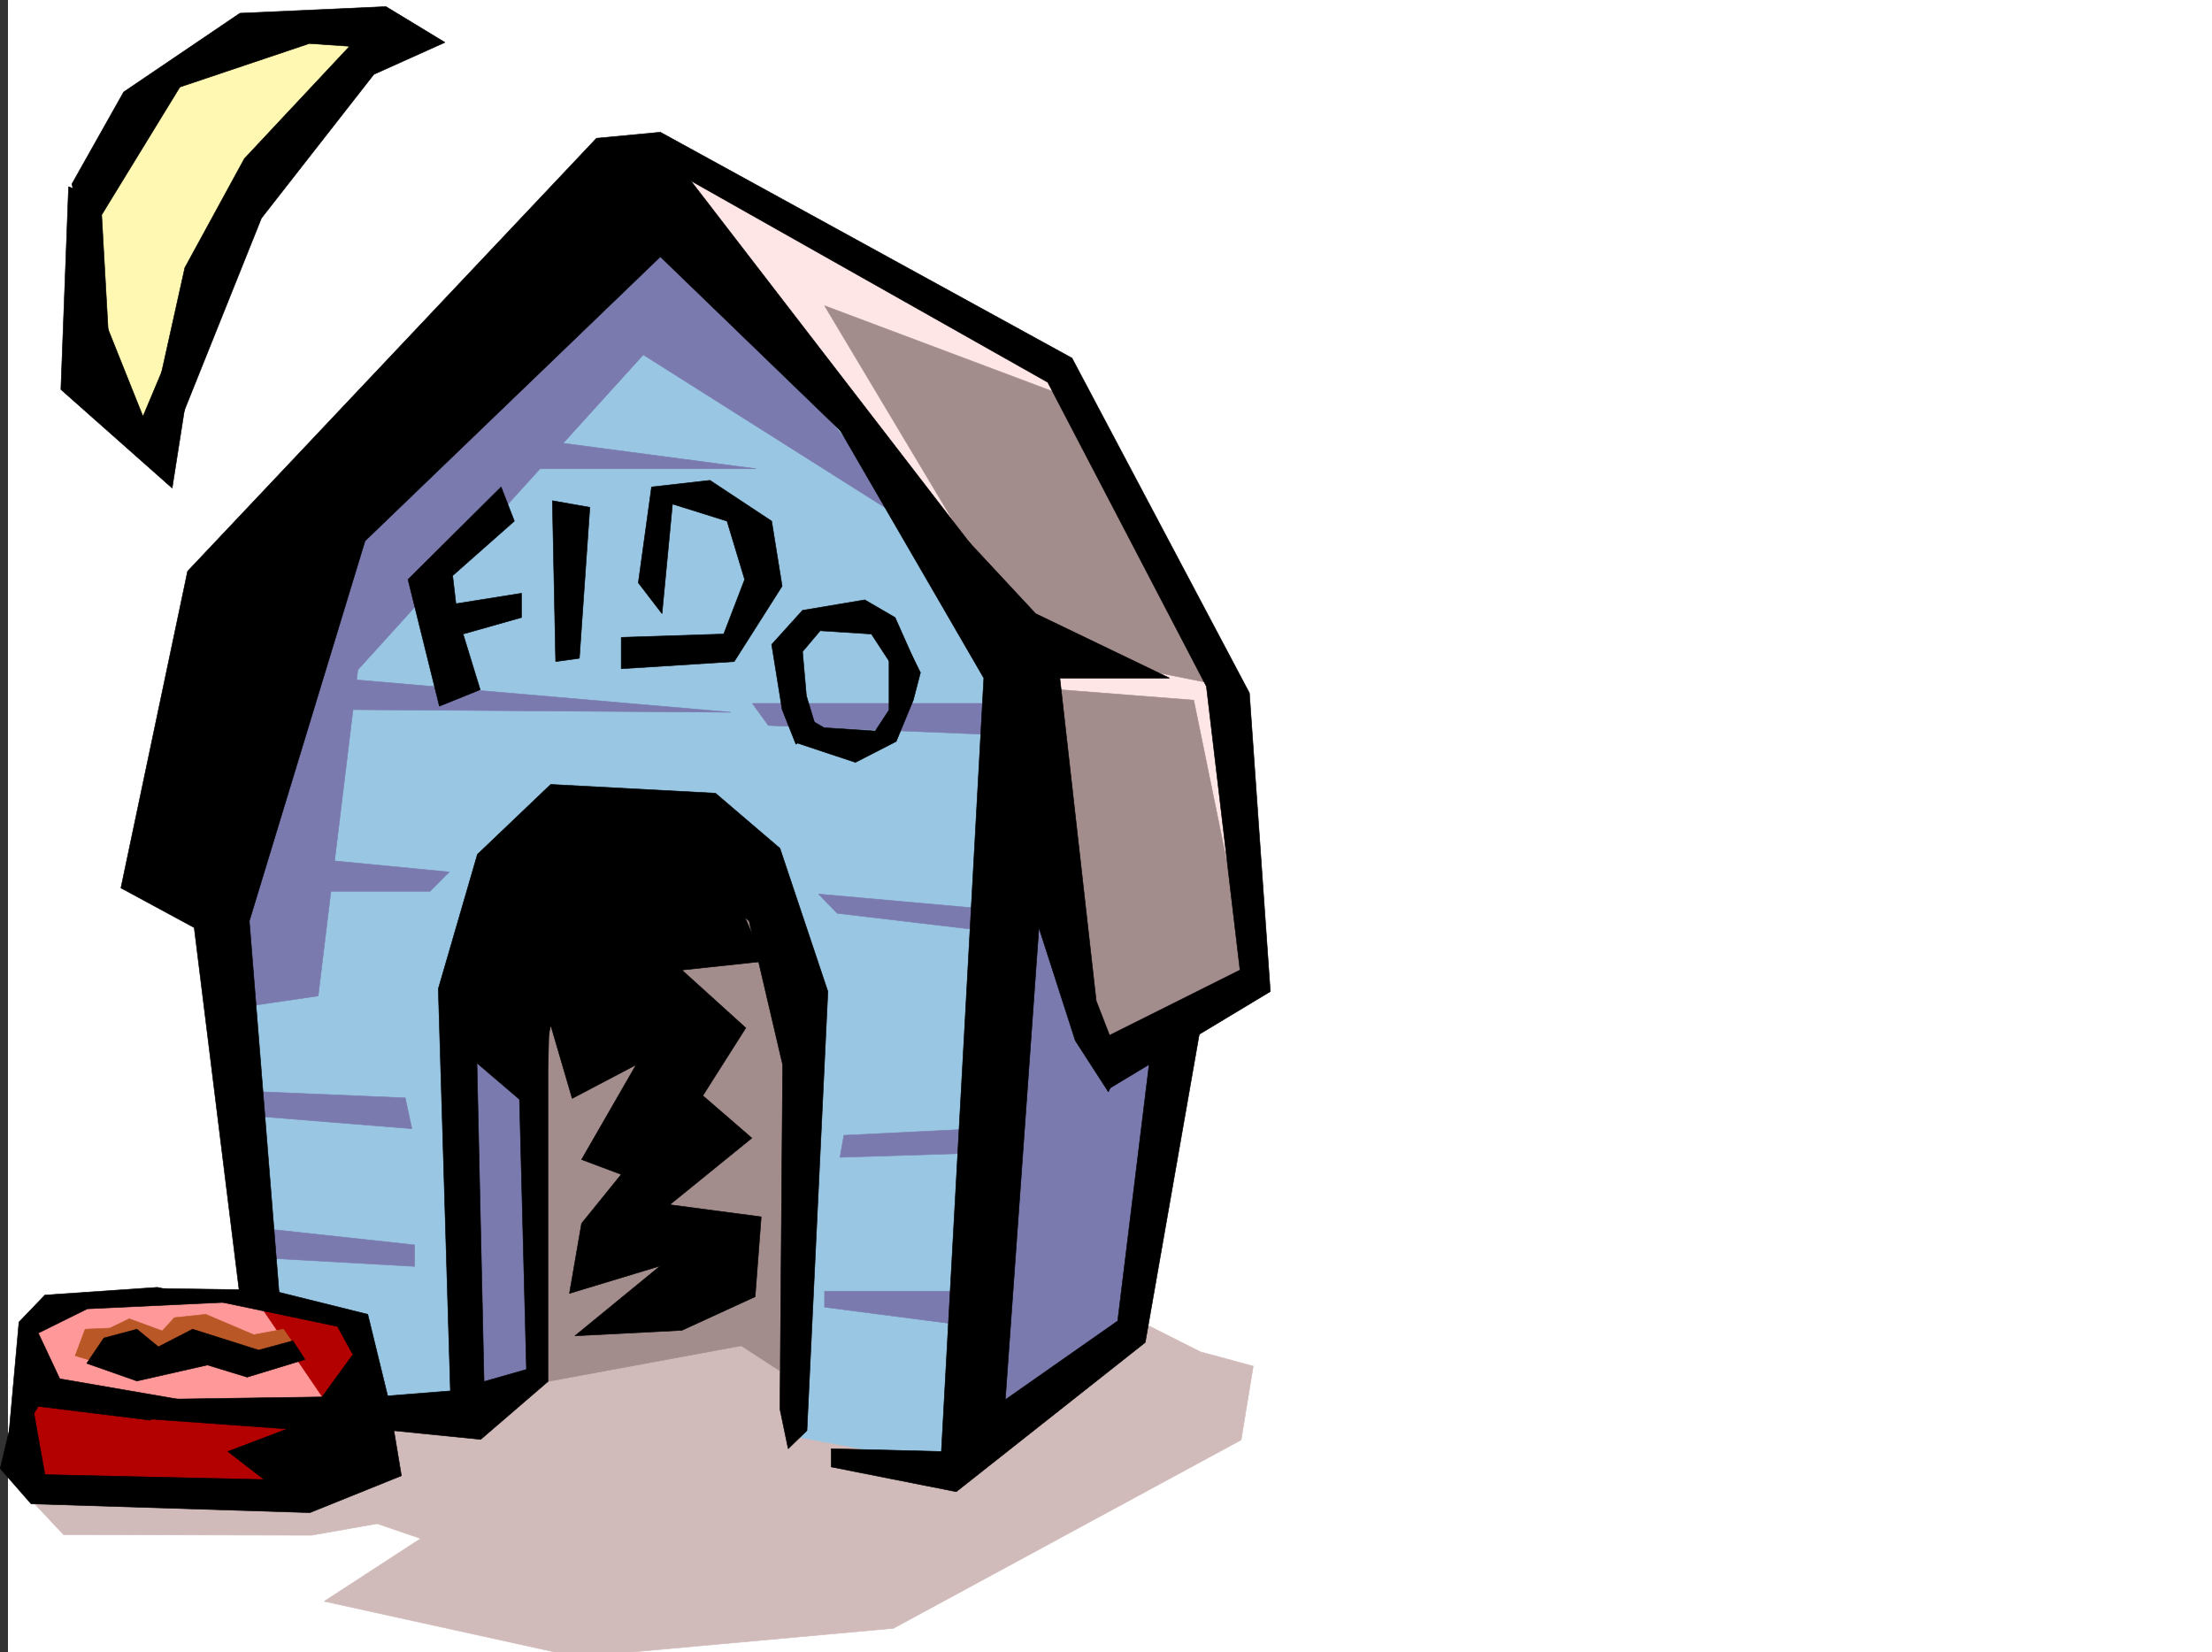
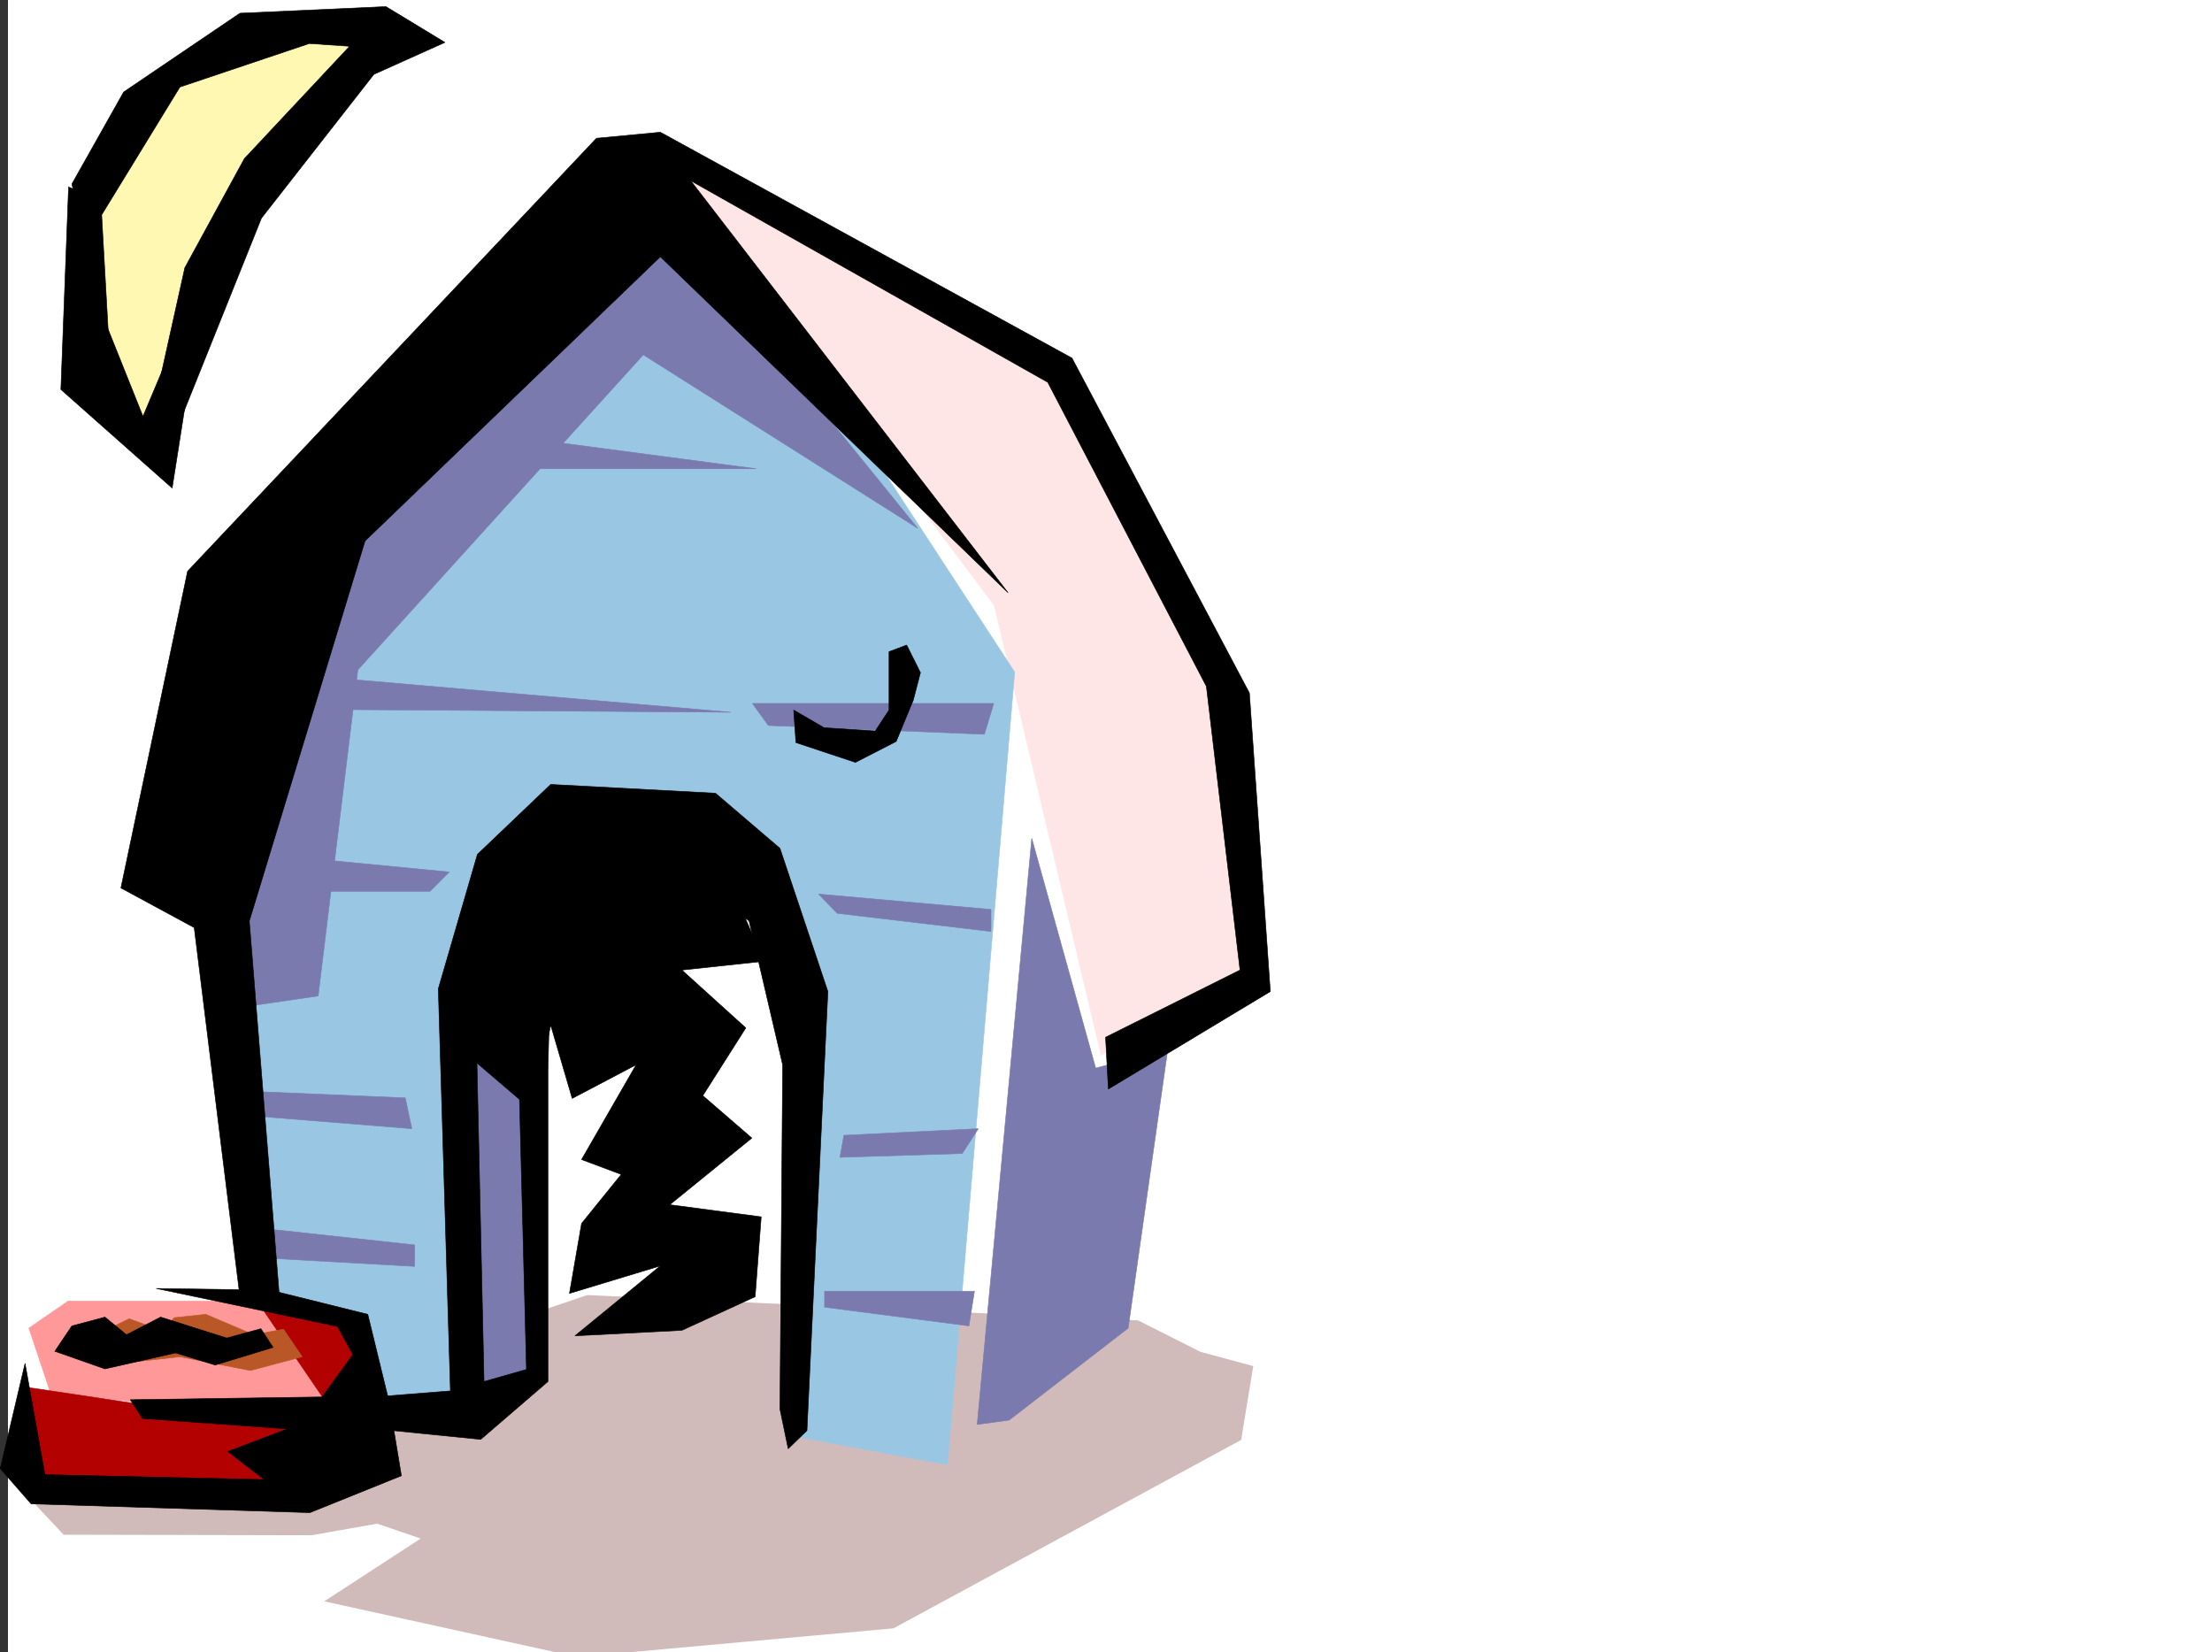
<svg xmlns="http://www.w3.org/2000/svg" width="3007.858" height="2246.297">
  <rect width="100%" height="100%" fill="#333333" stroke="none" />
  <defs>
    <clipPath id="a">
      <path d="M0 0h2997v2244.137H0Zm0 0" />
    </clipPath>
    <clipPath id="b">
      <path d="M16 1758h1678v486.137H16Zm0 0" />
    </clipPath>
    <clipPath id="c">
-       <path d="M15 1758h1679v486.137H15Zm0 0" />
-     </clipPath>
+       </clipPath>
  </defs>
  <path fill="#fff" d="M10.842 2246.297h2997.016V0H10.842Zm0 0" />
  <g clip-path="url(#a)" transform="translate(10.842 2.16)">
    <path fill="#fff" fill-rule="evenodd" stroke="#fff" stroke-linecap="square" stroke-linejoin="bevel" stroke-miterlimit="10" stroke-width=".743" d="M.742 2244.137h2995.531V-2.16H.743Zm0 0" />
  </g>
  <g clip-path="url(#b)" transform="translate(10.842 2.16)">
    <path fill="#d1baba" fill-rule="evenodd" d="m16.5 2021.656 59.16 62.95 337.195.746 89.149-15.758 59.2 20.254-131.141 85.355 343.921 75.656 430.063-38.941 472.797-256.145 16.46-100.37-71.906-19.473-84.691-42.696-749.234-34.449zm0 0" />
  </g>
  <g clip-path="url(#c)" transform="translate(10.842 2.16)">
    <path fill="none" stroke="#d1baba" stroke-linecap="square" stroke-linejoin="bevel" stroke-miterlimit="10" stroke-width=".743" d="m16.5 2021.656 59.16 62.95 337.195.746 89.149-15.758 59.2 20.254-131.141 85.355 343.921 75.656 430.063-38.941 472.797-256.145 16.46-100.37-71.906-19.473-84.691-42.696-749.234-34.449zm0 0" />
  </g>
  <path fill="#f99" fill-rule="evenodd" stroke="#f99" stroke-linecap="square" stroke-linejoin="bevel" stroke-miterlimit="10" stroke-width=".743" d="M92.522 1769.156h218.765l162.578 23.969 6.02 110.106-74.172 27.722-337.16-37.457-29.246-87.625zm0 0" />
  <path fill="#b30000" fill-rule="evenodd" stroke="#b30000" stroke-linecap="square" stroke-linejoin="bevel" stroke-miterlimit="10" stroke-width=".743" d="m39.307 1886.77 5.98 131.062 340.172 14.234 128.13-50.91-20.216-178.293-141.617-30.695 94.387 138.57-161.836 12.707zm0 0" />
  <path fill="#ffe6e6" fill-rule="evenodd" stroke="#ffe6e6" stroke-linecap="square" stroke-linejoin="bevel" stroke-miterlimit="10" stroke-width=".743" d="m903.963 226.937 515.457 259.938 226.31 417.195 56.93 403.707-205.313 127.348-145.336-611.953Zm0 0" />
  <path fill="#99c7e3" fill-rule="evenodd" stroke="#99c7e3" stroke-linecap="square" stroke-linejoin="bevel" stroke-miterlimit="10" stroke-width=".743" d="m354.764 1759.422 131.848 39.726 13.488 107.836 128.133 6.727 104.12-40.43-2.972-683.117 325.938 67.41 47.937 198.512-17.242 498.094 202.305 37.457 91.414-1077.832-215.793-330.317-283.2-295.867-525.976 532.54-56.969 467.402Zm0 0" />
-   <path fill="#a38c8c" fill-rule="evenodd" stroke="#a38c8c" stroke-linecap="square" stroke-linejoin="bevel" stroke-miterlimit="10" stroke-width=".743" d="m736.108 1880.008 271.98-50.168 51.692 33.707 26.234-447.93-67.41-165.511-286.25 64.398zm0 0" />
  <path fill="#fff8b3" fill-rule="evenodd" stroke="#fff8b3" stroke-linecap="square" stroke-linejoin="bevel" stroke-miterlimit="10" stroke-width=".743" d="M507.608 27.723 329.272 61.426l-152.098 97.36-43.441 137.827-9.735 185.762 73.39 110.852 185.1-387.247Zm0 0" />
-   <path fill="#a38c8c" fill-rule="evenodd" stroke="#a38c8c" stroke-linecap="square" stroke-linejoin="bevel" stroke-miterlimit="10" stroke-width=".743" d="m1462.155 543.766-340.91-128.055 277.218 463.648 253.992 50.907zm161.093 408.242-221.031-17.242 95.129 504.816 202.305-114.563zm0 0" />
  <path fill="#7a7aae" fill-rule="evenodd" stroke="#7a7aae" stroke-linecap="square" stroke-linejoin="bevel" stroke-miterlimit="10" stroke-width=".743" d="m1372.225 1930.953 161.836-125.082 53.957-379.738-98.14 26.199-86.92-312.332-74.172 796.938zM335.256 1368.46l97.399-14.23 53.957-443.433 388.105-428.422 373.133 235.93-346.895-427.676-471.273 441.168-155.11 431.43zm282.496 50.165 27.723 492.113 83.906-30.73-10.476-411.176zm0 0" />
  <path fill="#ba5726" fill-rule="evenodd" stroke="#ba5726" stroke-linecap="square" stroke-linejoin="bevel" stroke-miterlimit="10" stroke-width=".743" d="m143.47 1856.04-41.214-12.708 13.492-35.973 33.703-1.488 26.235-12.746 44.93 16.5 16.5-17.984 42.695-4.497 65.18 27.723 40.468-7.508 25.492 37.457-70.457 18.73-95.875-18.73zm0 0" />
  <path fill="#7a7aae" fill-rule="evenodd" stroke="#7a7aae" stroke-linecap="square" stroke-linejoin="bevel" stroke-miterlimit="10" stroke-width=".743" d="M644.694 637.41h383.648l-294.46-38.945ZM449.155 964.715l544.699 3.754-528.2-45.668zm-55.445 199.996 217.277 20.957-26.235 26.238H376.467Zm-56.188 319.094 213.527 8.996 8.992 41.914-213.527-17.203zm26.238 187.25 200.035 21.703v29.207L351.014 1710Zm961.273 84.613h-203.789v21.738l196.282 25.457zm5.239-220.953-182.793 8.992-5.278 29.95 166.332-5.239zm17.242-298.098-234.52-20.957 25.493 26.195 209.027 24.711zm3.754-280.113h-328.164l21.699 29.95 293.719 11.964zm0 0" />
  <path fill-rule="evenodd" stroke="#000" stroke-linecap="square" stroke-linejoin="bevel" stroke-miterlimit="10" stroke-width=".743" d="m524.81 8.992-198.55 8.992-158.078 107.098L97.76 250.16l50.207 214.973-9.738-173.016 106.39-173.762L420.69 59.16l54.7 3.75-143.106 152.805-80.937 148.305-43.441 195.5 23.226 47.195L355.51 296.613l152.84-195.5 96.656-43.441zm286.25 179L255.1 776.722l-90.672 430.684 99.664 53.922 62.168 501.848 53.96 3.754-41.21-514.594L496.346 735.55l401.598-386.504L1370.74 805.93 939.155 245.664l485.543 274.133 215.753 413.48L1686.158 1319l-182.792 91.375 3.753 70.422 220.25-132.59-28.464-405.937-241.247-455.395-559.714-307.094Zm0 0" />
-   <path fill-rule="evenodd" stroke="#000" stroke-linecap="square" stroke-linejoin="bevel" stroke-miterlimit="10" stroke-width=".743" d="m1408.197 834.395 182.09 87.62h-149.129l49.461 438.938 33.707 86.883-17.207 36.715-44.964-69.68-49.461-153.543-45.707 641.903 152.84-107.094 45.71-373.016 66.703-25.453-74.953 427.676-256.965 202.969-170.085-33.704v-24.71l149.832 3.753 57.71-1051.636-240.503-414.926 161.09 166.289zm0 0" />
  <path fill-rule="evenodd" stroke="#000" stroke-linecap="square" stroke-linejoin="bevel" stroke-miterlimit="10" stroke-width=".743" d="m1097.276 1945.188 28.464-596.981-65.18-194.719-87.663-74.914-224.043-11.965-99.664 95.09-53.176 182.793 16.46 546.774-103.382 8.21-12.746 41.958 157.34 15.757 91.414-78.671v-422.434l3.754-157.3-45.707 69.675 12.746 493.598-57.711 16.46-12.707-571.484 132.586-91.375 140.879-45.71 99.664 82.386 45.672 195.5-3.715 468.14 11.219 53.922zm0 0" />
  <path fill-rule="evenodd" stroke="#000" stroke-linecap="square" stroke-linejoin="bevel" stroke-miterlimit="10" stroke-width=".743" d="m641.72 1439.582 82.423 70.422 24.71-116.09 29.208 99.629 86.922-45.707-74.172 128.832 53.957 20.215-53.957 66.664-16.465 95.133 123.598-37.457-116.13 95.129 145.376-7.47 99.625-45.706 8.25-108.621-124.375-16.461 111.629-90.633-66.664-57.672 58.453-92.121L927.19 1319l111.629-11.965-41.211-95.129-124.375-74.918-215.051 120.586L625.22 1319ZM212.4 1751.953l155.075 2.23 132.625 32.961 29.207 119.84 16.5 99.63-124.375 50.163-379.113-11.965-41.957-47.937 33.707-143.066 26.976 151.316 298.219 6.727-49.465-38.2 80.898-30.695-197.023-14.23-16.5-25.497 260.758-3.753 41.953-57.672-20.996-38.2zm0 0" />
-   <path fill-rule="evenodd" stroke="#000" stroke-linecap="square" stroke-linejoin="bevel" stroke-miterlimit="10" stroke-width=".743" d="m213.889 1750.43-152.844 10.515-35.226 36.676-16.461 182.754 42.695-68.148 151.355 18.726 64.438-23.969-186.586-32.218-29.207-62.168 66.664-32.961 188.816-8.953zm340.914-962.489 42.695 172.278 55.446-22.446-23.227-75.656 79.41-22.484v-32.961l-89.144 14.234-4.5-38.203 83.91-74.133-17.985-46.449zm196.32-107.093 4.496 218.726 32.22-4.496 14.23-205.238zm134.856-18.727-17.989 130.32 32.22 41.954 14.234-149.051 74.171 23.226 23.97 79.371-28.466 74.176-139.351 4.496v42.696l153.582-9.735 65.18-102.637-14.231-88.367-83.91-55.445zm364.137 251.684-32.961-74.172-41.211-23.969-84.692 14.234-41.953 46.45 14.23 88.367 18.731 47.191 28.504-18.726-14.27-47.196-5.242-59.898 24.008-28.465 69.676 4.496 36.715 56.188zm0 0" />
-   <path fill-rule="evenodd" stroke="#000" stroke-linecap="square" stroke-linejoin="bevel" stroke-miterlimit="10" stroke-width=".743" d="m1232.873 877.09 18.73 37.46-9.738 37.458-23.222 56.148-55.446 28.465-80.937-26.941-2.973-44.184 41.211 23.969 69.68 4.457 18.726-28.426v-79.41zM136.705 270.375l6.766 168.563 50.945 127.308L282.08 358.04l-47.976 305.606L82.787 529.57l10.477-275.656Zm215.051 1565.449-89.93-28.465-46.453 23.97-29.207-23.97-44.965 12.004-23.226 34.446 68.191 23.968 95.914-21.738 53.957 16.5 78.668-23.969-16.5-25.453zm0 0" />
+   <path fill-rule="evenodd" stroke="#000" stroke-linecap="square" stroke-linejoin="bevel" stroke-miterlimit="10" stroke-width=".743" d="m1232.873 877.09 18.73 37.46-9.738 37.458-23.222 56.148-55.446 28.465-80.937-26.941-2.973-44.184 41.211 23.969 69.68 4.457 18.726-28.426v-79.41zM136.705 270.375l6.766 168.563 50.945 127.308L282.08 358.04l-47.976 305.606L82.787 529.57l10.477-275.656m215.051 1565.449-89.93-28.465-46.453 23.97-29.207-23.97-44.965 12.004-23.226 34.446 68.191 23.968 95.914-21.738 53.957 16.5 78.668-23.969-16.5-25.453zm0 0" />
</svg>